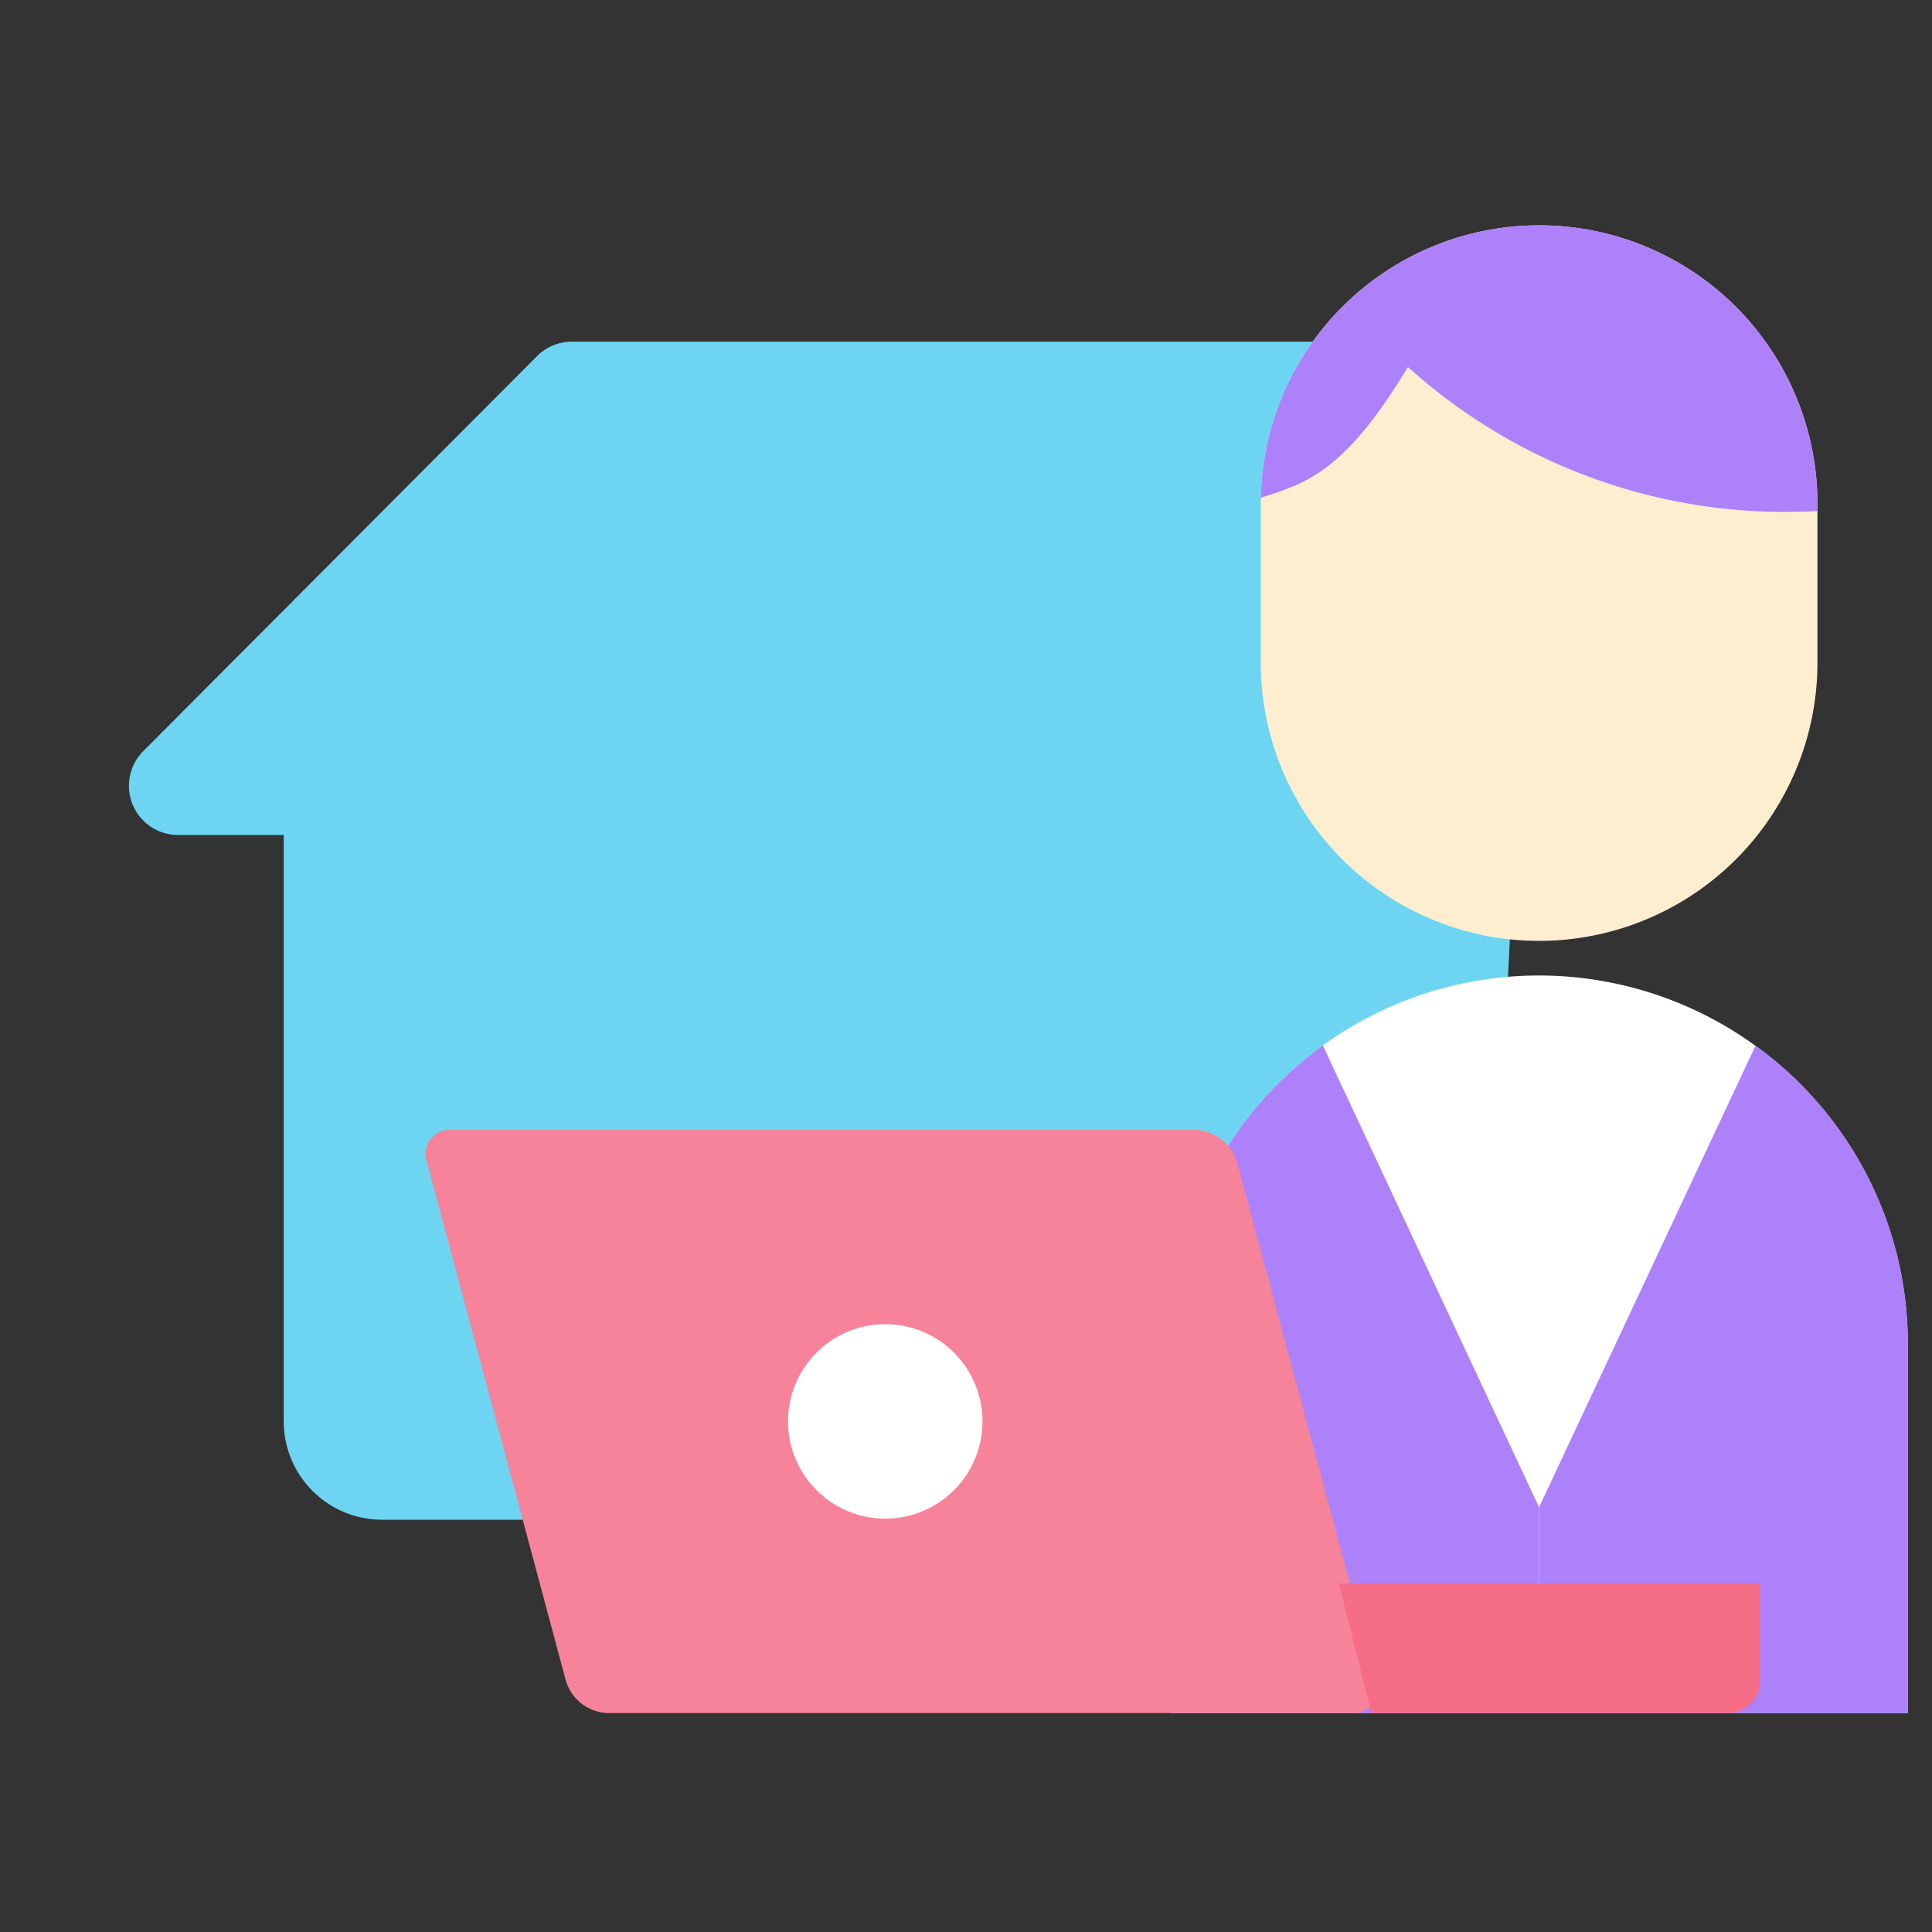
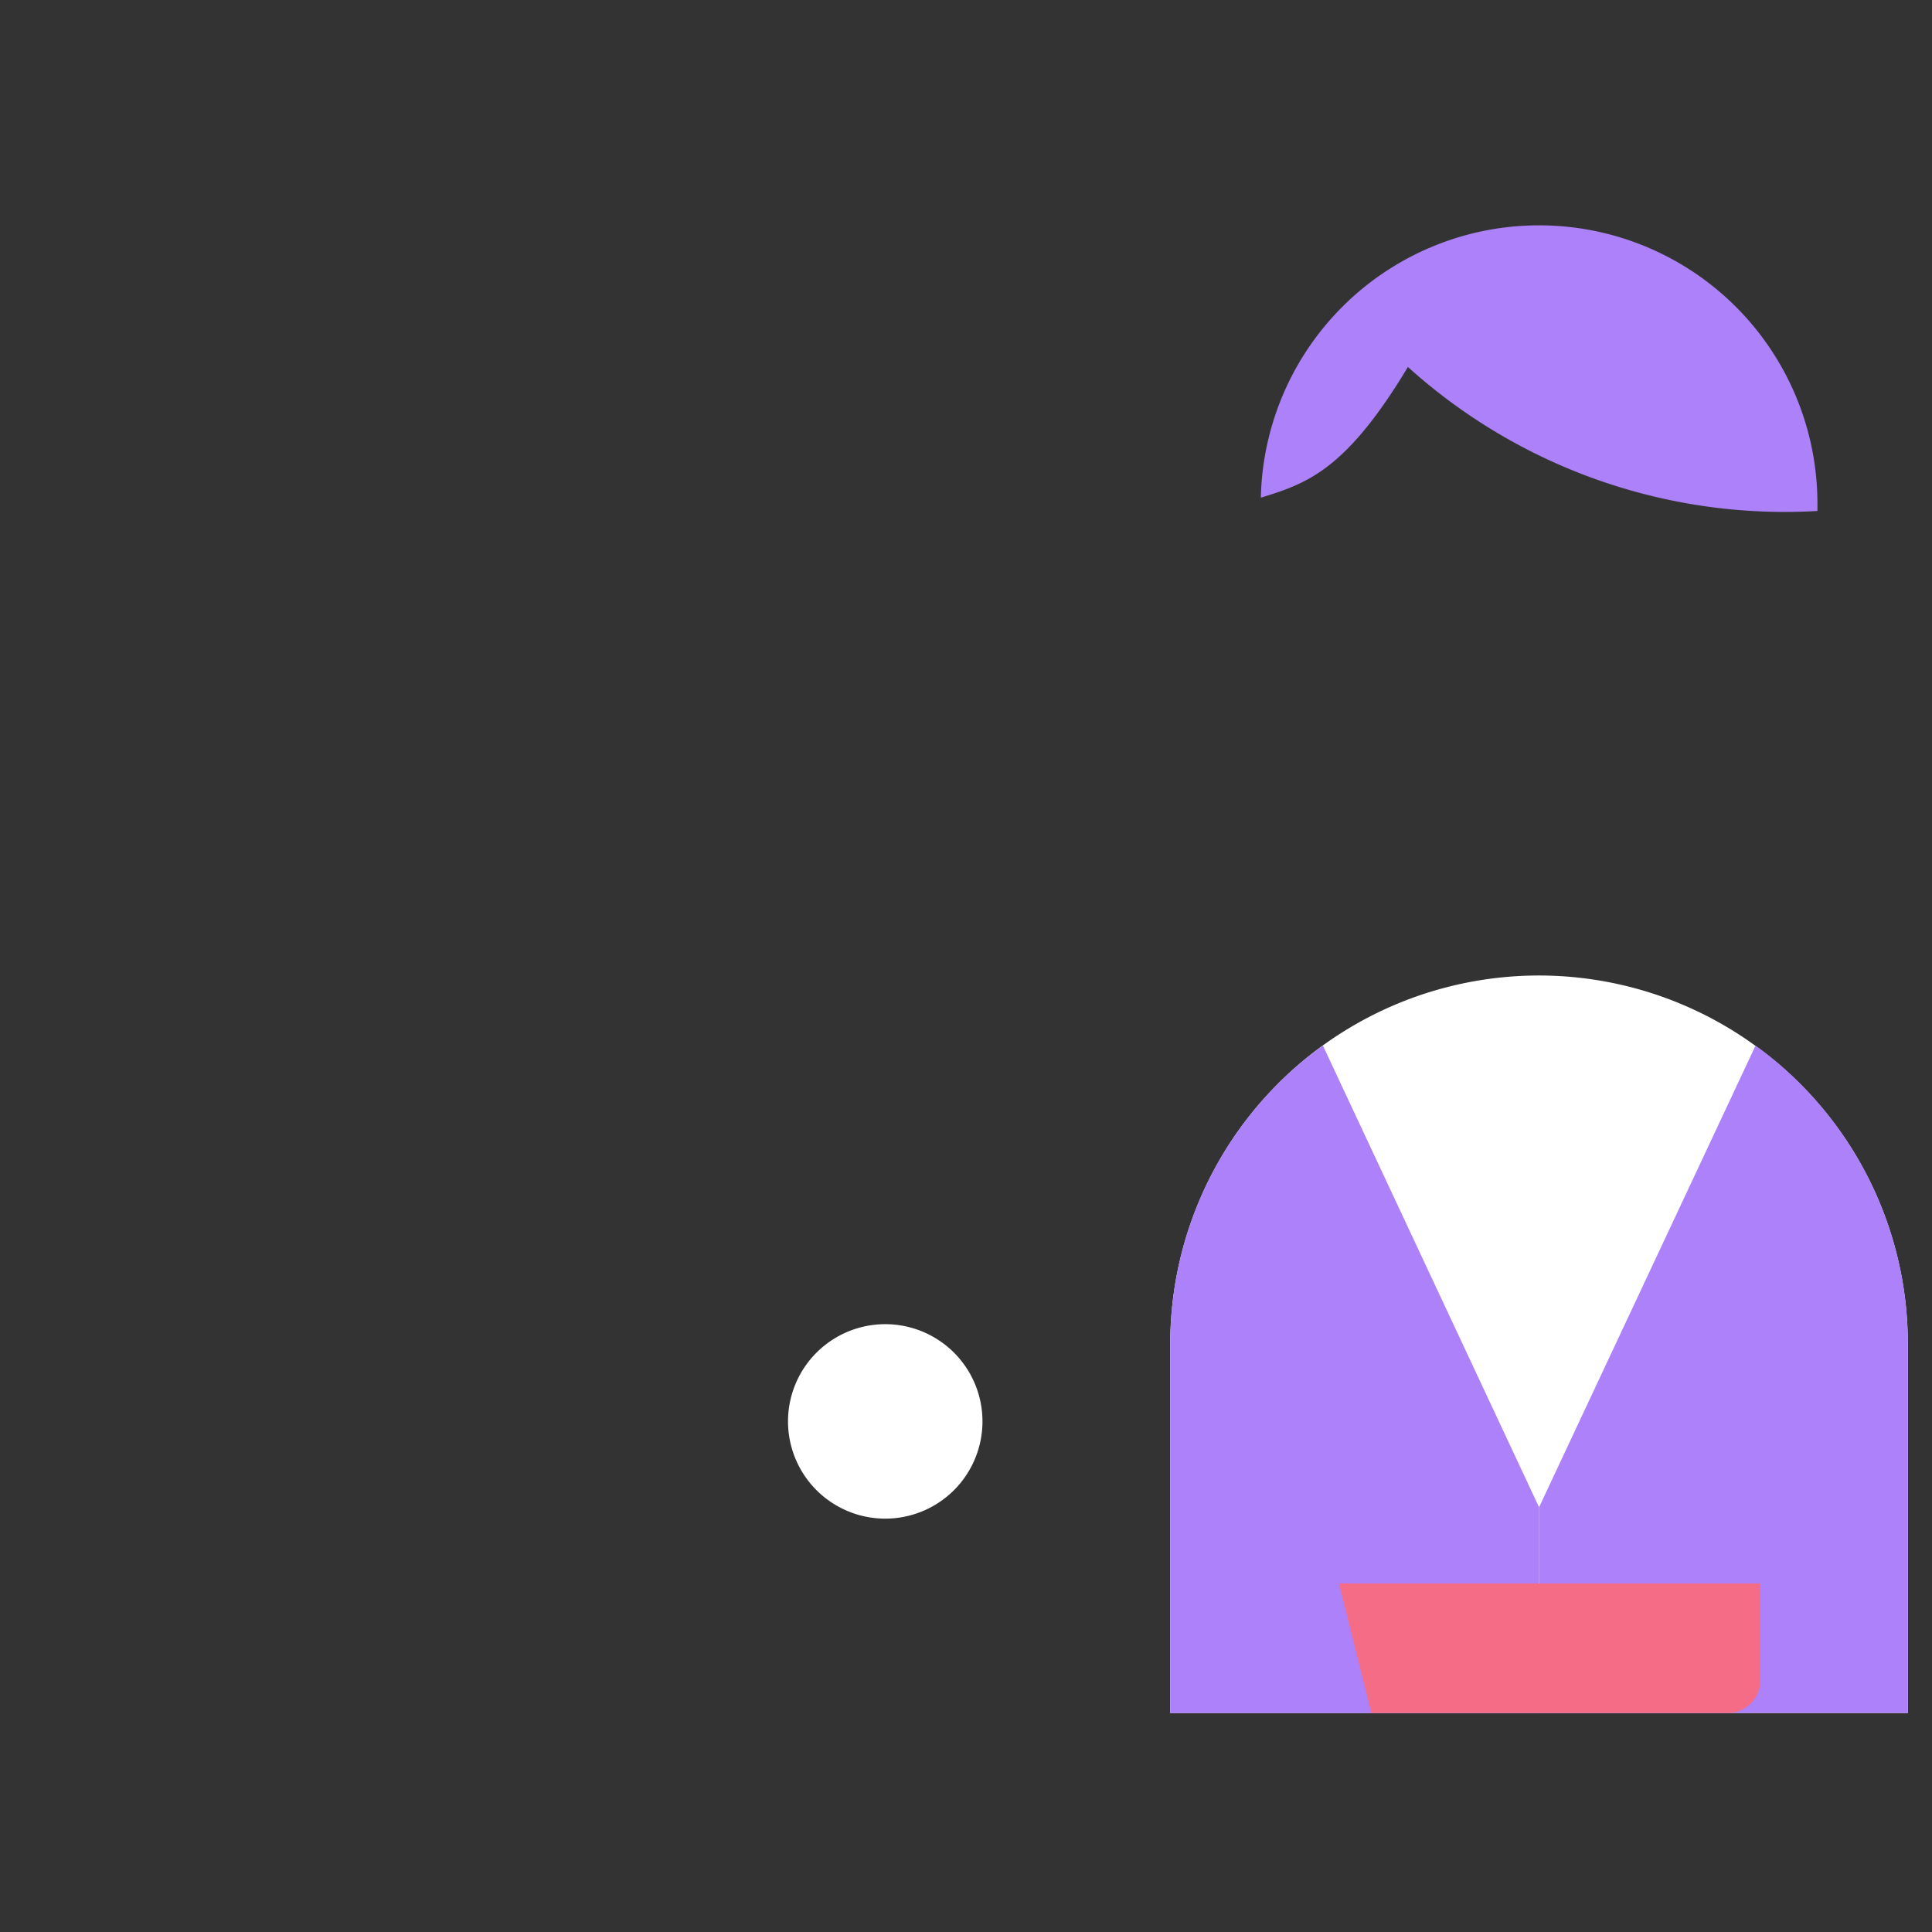
<svg xmlns="http://www.w3.org/2000/svg" width="120" height="120" viewBox="0 0 120 120">
  <rect x="0" y="0" width="120" height="120" fill="#333333" stroke="none" />
  <defs>
    <clipPath id="clip-path">
      <rect id="長方形_3565" data-name="長方形 3565" width="110.502" height="92.4" fill="none" />
    </clipPath>
    <clipPath id="clip-path-2">
      <rect id="長方形_3566" data-name="長方形 3566" width="45.817" height="92.4" fill="none" />
    </clipPath>
  </defs>
  <g id="アイコン" transform="translate(-620 -1925)">
    <rect id="長方形_3622" data-name="長方形 3622" width="120" height="120" transform="translate(620 1925)" fill="none" />
    <g id="グループ_2858" data-name="グループ 2858" transform="translate(628 1939)">
      <g id="グループ_2853" data-name="グループ 2853">
        <g id="グループ_2852" data-name="グループ 2852" clip-path="url(#clip-path)">
-           <path id="パス_309" data-name="パス 309" d="M87.594,4.729H27.515a3.059,3.059,0,0,0-2.163.9L.9,30.159A3.054,3.054,0,0,0,3.061,35.37H9.623V71.793A6.109,6.109,0,0,0,15.732,77.9H85.2V53.677" transform="translate(0 2.493)" fill="#6dd5f2" />
-         </g>
+           </g>
      </g>
      <g id="グループ_2855" data-name="グループ 2855" transform="translate(64.687)">
        <g id="グループ_2854" data-name="グループ 2854" clip-path="url(#clip-path-2)">
-           <path id="パス_310" data-name="パス 310" d="M80.615,17.287V26.98a17.29,17.29,0,1,1-34.579.325q0-.163,0-.325V17.287c0-.125,0-.258.008-.382a17.288,17.288,0,0,1,34.572.382" transform="translate(-40.417 0.007)" fill="#fdeed0" />
          <path id="パス_312" data-name="パス 312" d="M80.612,17.287v.444A34.927,34.927,0,0,1,55.174,8.786c-3.873,6.454-6.3,7.242-9.134,8.119a17.288,17.288,0,0,1,34.572.382" transform="translate(-40.414 0.007)" fill="#ad81f9" />
          <path id="パス_313" data-name="パス 313" d="M88.172,53.405V76.314H42.355V53.405A22.9,22.9,0,0,1,78.7,34.869a22.445,22.445,0,0,1,2.76,2.346,22.841,22.841,0,0,1,6.708,16.19" transform="translate(-42.357 16.084)" fill="#fff" />
          <path id="パス_314" data-name="パス 314" d="M65.263,62.032V74.815H42.355V51.907a22.845,22.845,0,0,1,9.481-18.553Z" transform="translate(-42.357 17.585)" fill="#ad81f9" />
          <path id="パス_315" data-name="パス 315" d="M80.263,51.9V74.809H57.355V62.031L70.8,33.359A22.317,22.317,0,0,1,73.554,35.7a22.85,22.85,0,0,1,6.708,16.189" transform="translate(-34.448 17.588)" fill="#ad81f9" />
        </g>
      </g>
      <g id="グループ_2857" data-name="グループ 2857">
        <g id="グループ_2856" data-name="グループ 2856" clip-path="url(#clip-path)">
-           <path id="パス_318" data-name="パス 318" d="M69.623,73.009H23.33A2.824,2.824,0,0,1,20.778,71l-8.629-32.2a1.5,1.5,0,0,1,1.474-2.013H59.916a2.828,2.828,0,0,1,2.552,2.013L71.1,71a1.5,1.5,0,0,1-1.474,2.013" transform="translate(6.368 19.391)" fill="#f68399" />
          <path id="パス_319" data-name="パス 319" d="M51.229,63.282h22.14a2.019,2.019,0,0,0,2.013-2.013V55.23H49.216" transform="translate(25.948 29.119)" fill="#f56c87" />
          <path id="パス_320" data-name="パス 320" d="M38.888,50.726a6.039,6.039,0,1,1-6.039-6.039,6.038,6.038,0,0,1,6.039,6.039" transform="translate(14.135 23.56)" fill="#fff" />
        </g>
      </g>
    </g>
  </g>
</svg>